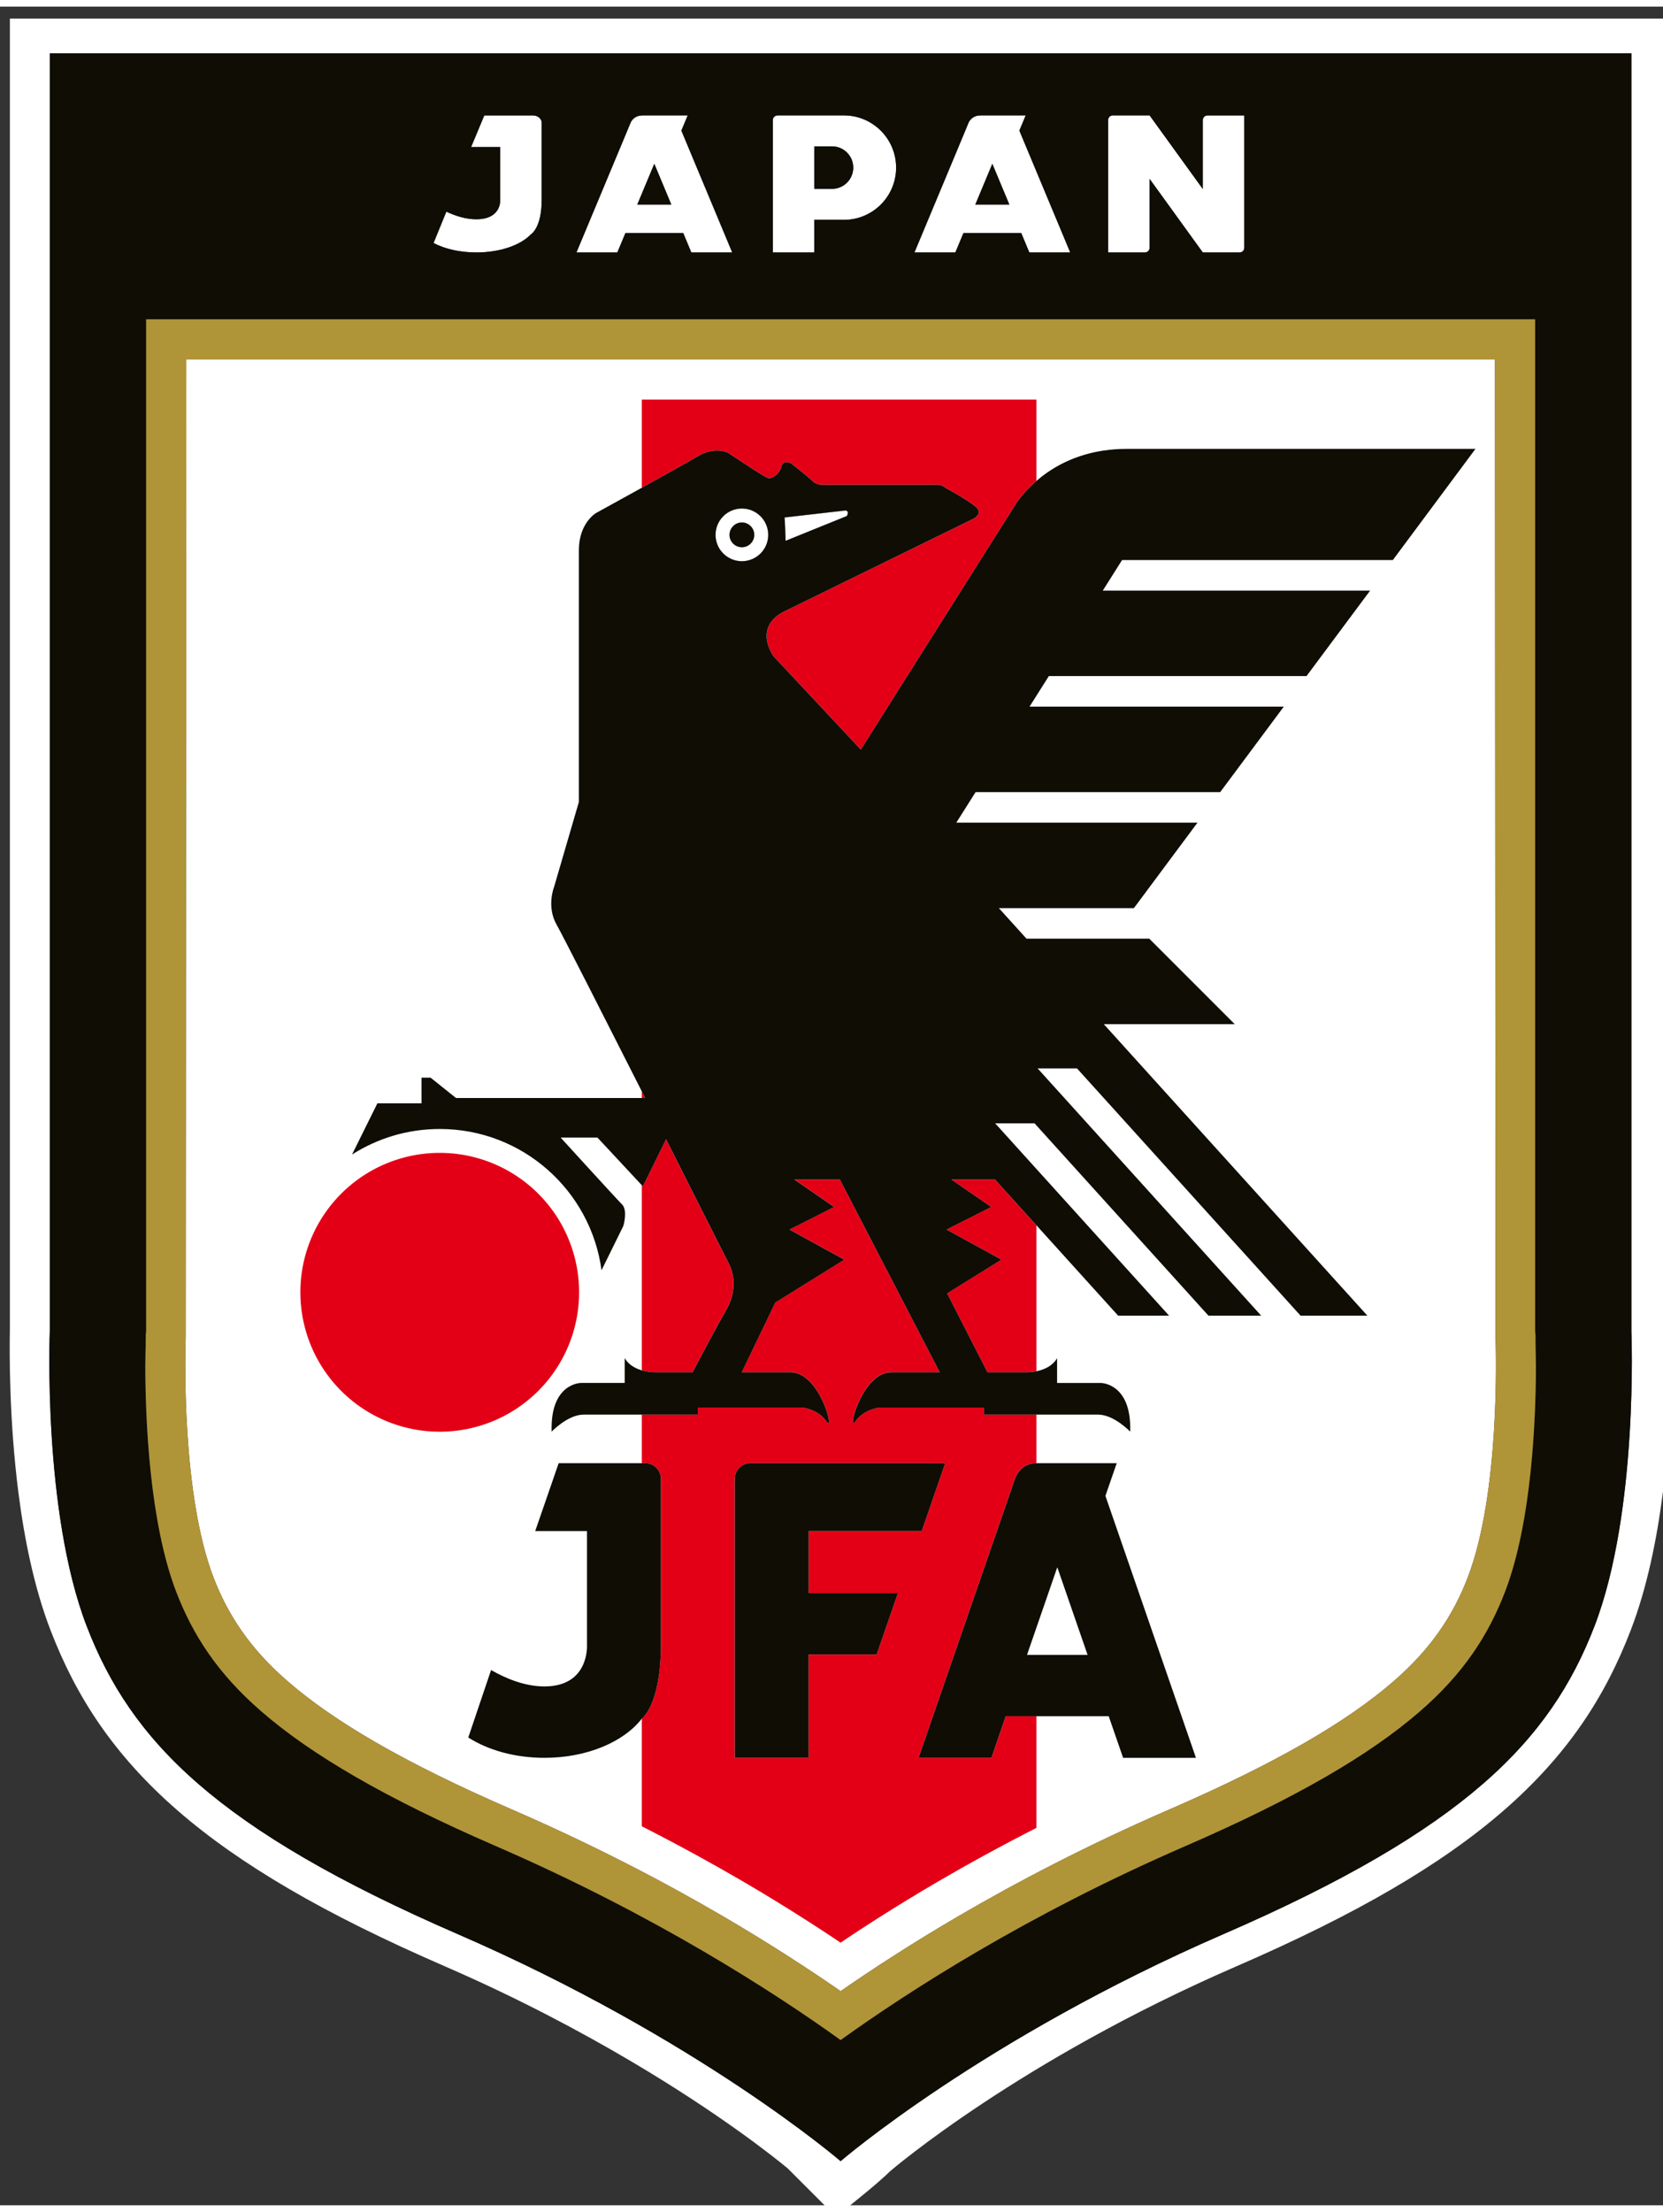
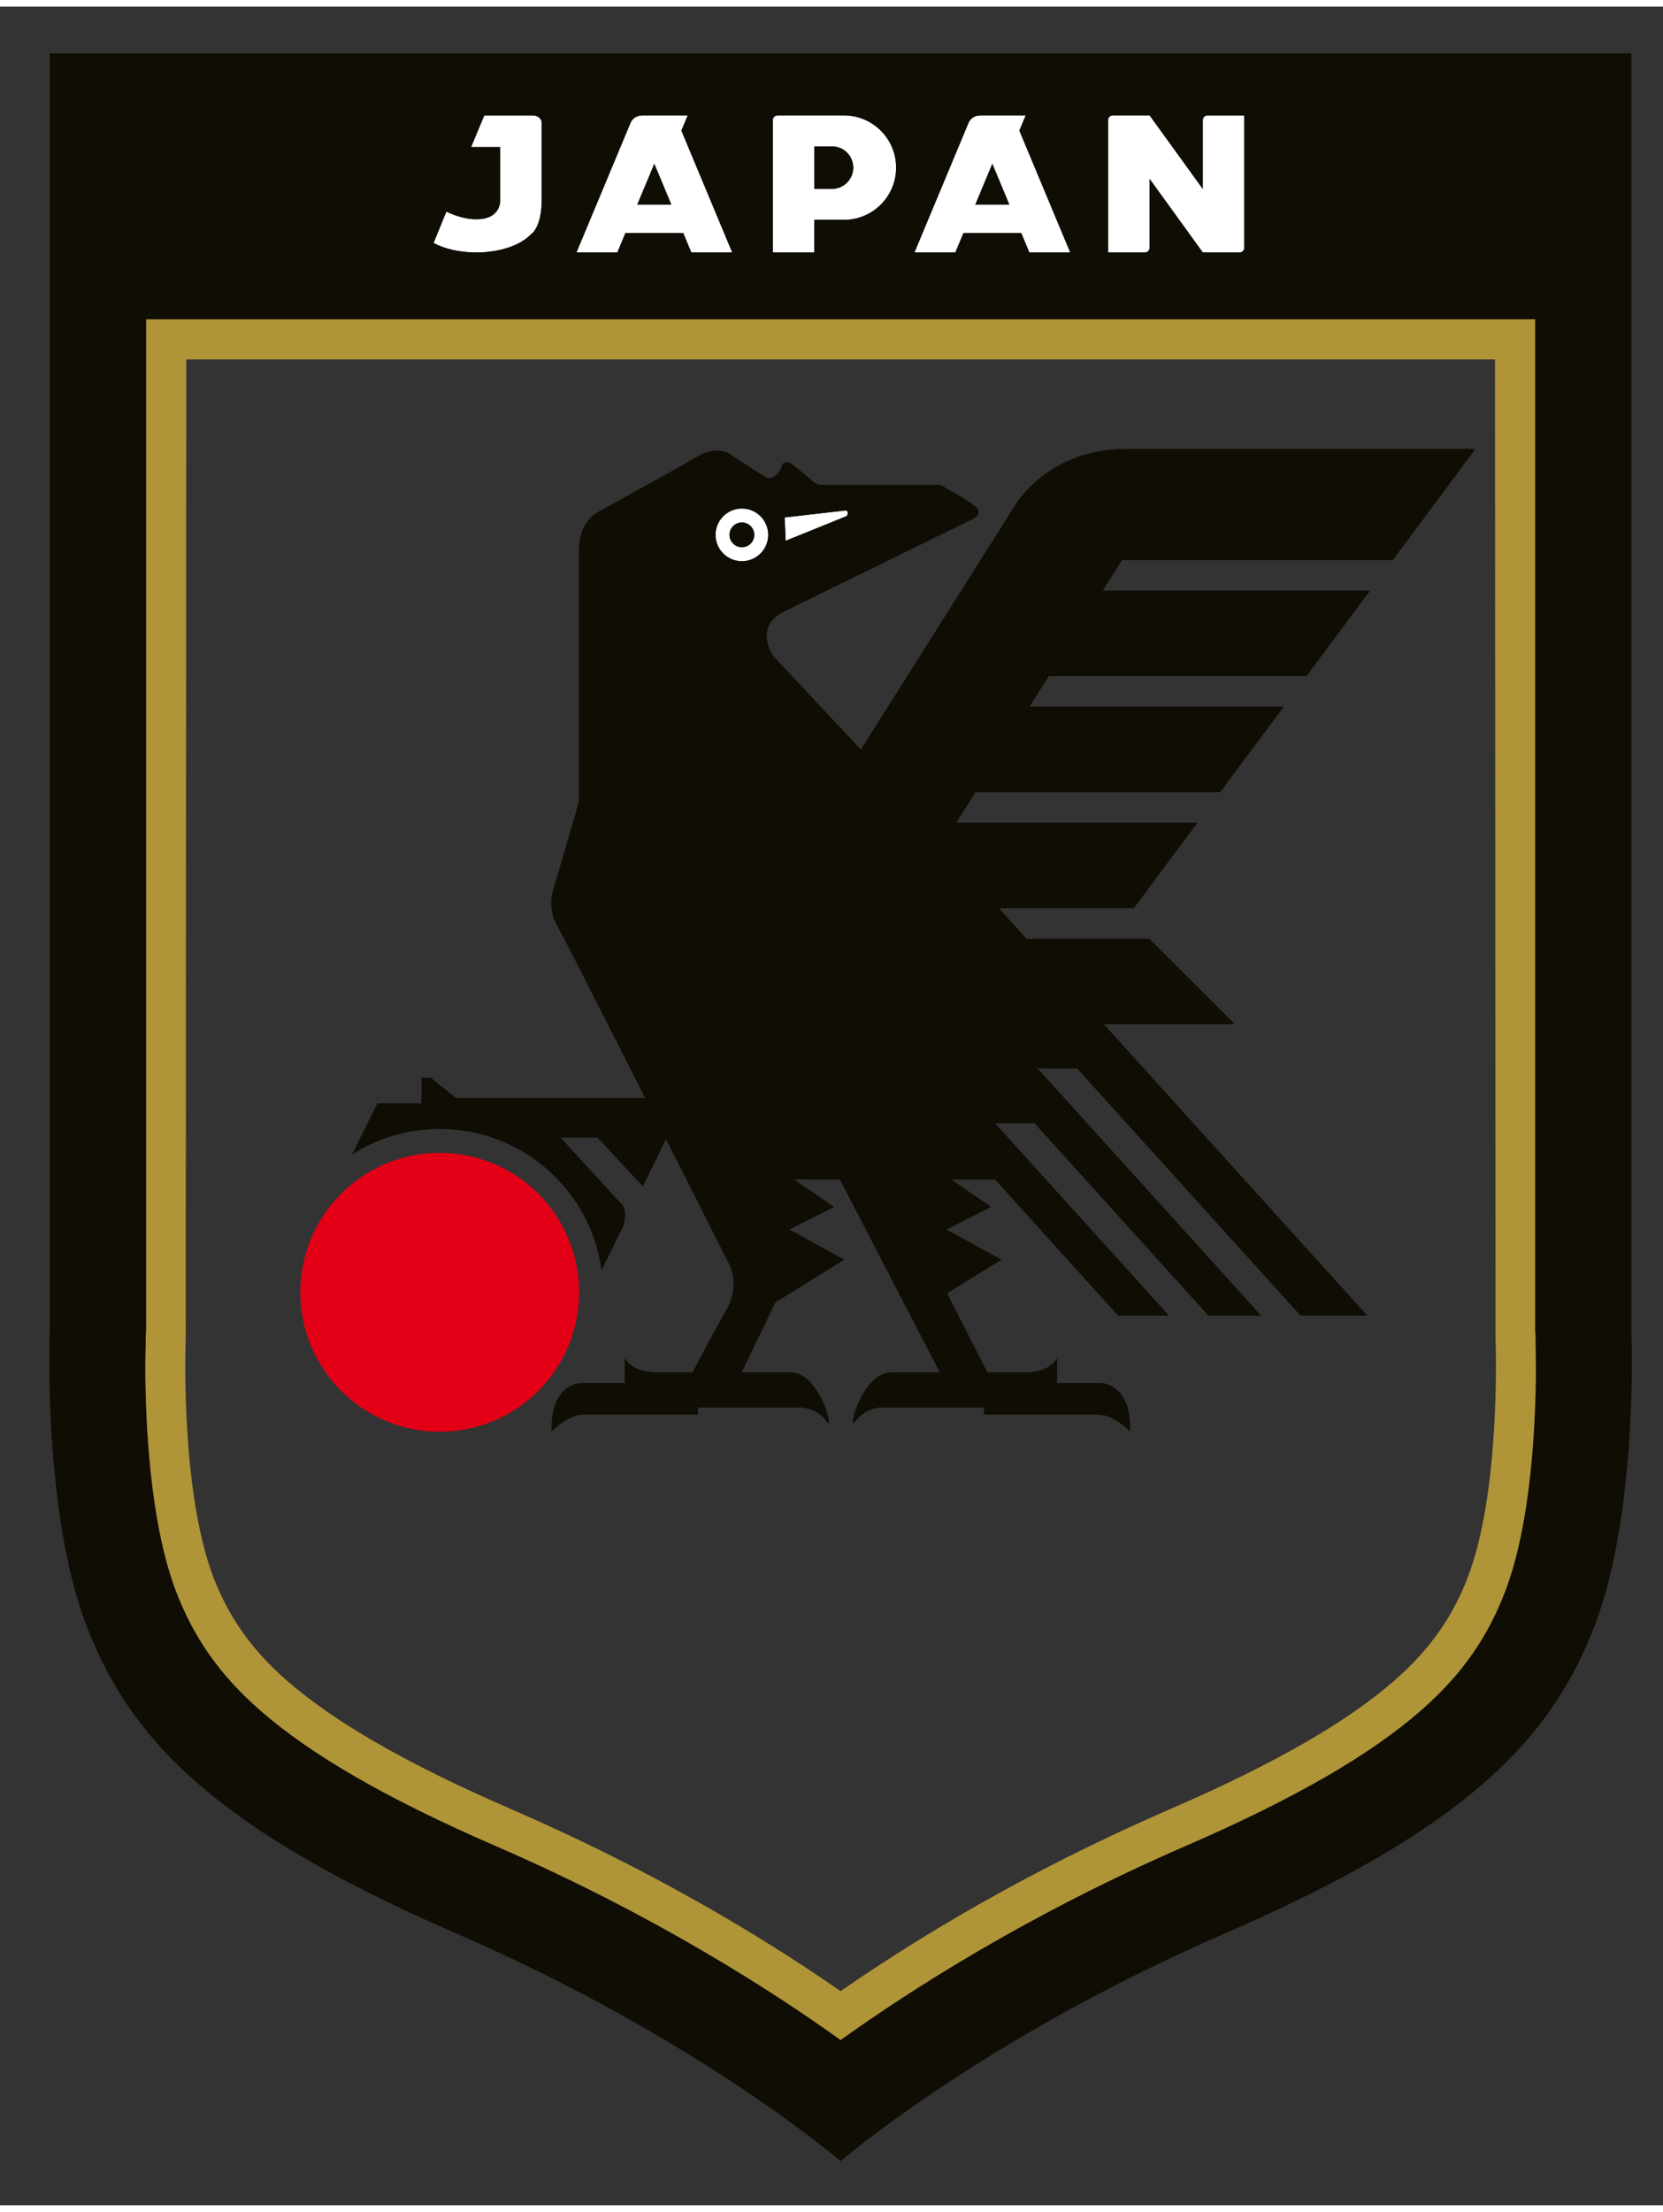
<svg xmlns="http://www.w3.org/2000/svg" height="364.629" viewBox="0 0 23.346 30.853" width="274.251">
  <rect x="0" y="0" width="23.346" height="30.853" fill="#333333" stroke="none" />
  <g fill-rule="evenodd" transform="matrix(.265 0 0 .265 -69.289 -89.348)">
    <g fill="#fff">
-       <path d="m306.001 442.249c1.688-1.168 3.788-2.538 6.236-3.967 3.097-1.808 6.845-3.772 11.195-5.659 2.847-1.235 5.218-2.407 7.193-3.546 1.91-1.102 3.442-2.172 4.674-3.241 1.011-.876 1.803-1.76 2.438-2.673.637-.916 1.11-1.844 1.482-2.813 1.715-4.458 1.501-11.951 1.476-12.699l-.03-51.806h-69.329l-.03 51.806c-.026.748-.24 8.24 1.475 12.699.373.969.846 1.898 1.482 2.813.636.914 1.428 1.798 2.438 2.673 1.232 1.068 2.764 2.139 4.674 3.241 1.975 1.139 4.345 2.311 7.193 3.546 4.351 1.887 8.098 3.851 11.195 5.659 2.447 1.429 4.548 2.799 6.236 3.967zm-5.232-78.51c-.77 0-1.395.624-1.395 1.395 0 .77.624 1.395 1.395 1.395.77 0 1.395-.624 1.395-1.395 0-.77-.624-1.395-1.395-1.395zm2.257.474c.023.047.059 1.236.059 1.236l3.24-1.312s.1-.158.035-.24c-.065-.082-.164-.047-.164-.047zm-2.257.264c-.362 0-.656.294-.656.656 0 .363.294.656.656.656.363 0 .656-.294.656-.656 0-.362-.294-.656-.656-.656z" />
-       <path d="m326.945 440.945c-11.472 4.977-18.195 10.732-18.321 10.84-.819.796-1.962 1.661-2.859 2.42l-2.575-2.575c-.742-.612-3.614-2.902-8.287-5.663-2.734-1.615-6.048-3.373-9.847-5.022-3.243-1.407-5.959-2.758-8.242-4.089-2.349-1.37-4.284-2.737-5.899-4.137-1.718-1.49-3.075-3.011-4.173-4.601-1.095-1.585-1.928-3.238-2.603-4.994-.858-2.232-1.381-4.811-1.694-7.259-.485-3.784-.479-7.289-.454-8.635v-69.436h88.019v69.436c.025 1.345.031 4.851-.454 8.635-.314 2.449-.836 5.027-1.694 7.259-.675 1.756-1.508 3.408-2.603 4.994-1.098 1.59-2.454 3.111-4.173 4.601-1.615 1.4-3.55 2.767-5.899 4.137-2.283 1.331-4.999 2.683-8.242 4.089zm-20.945 10.308s7.533-6.492 20.283-12.023c12.75-5.531 17.312-10.217 19.656-16.311 2.344-6.094 1.953-15.612 1.953-15.612v-67.671h-83.785v67.671s-.391 9.518 1.953 15.612c2.344 6.094 6.906 10.78 19.656 16.311 12.749 5.531 20.282 12.022 20.283 12.023z" />
      <path d="m294.172 350.179h-2.167l.887-2.125.012-.028.856-2.05.031-.074.757-1.812h-0l.295-.708 0-0.0.042-.1c.071-.136.246-.361.626-.361h2.389l-.336.805.152.364h-0l.756 1.812.031.074.856 2.05.012.028.887 2.125h-2.167l-.428-1.026h-3.063zm26.242-7.258h.756 1.199l2.818 3.897v-2.15-1.503c.003-.132.111-.24.243-.243h.756 1.199v5.512 1.503c-.003.132-.111.24-.243.243h-.756-1.199l-2.818-3.897v2.15 1.503c-.003.132-.111.24-.243.243h-.756-1.199v-5.512-1.503c.003-.132.111-.24.243-.243zm-17.754 0h.117 1.831 1.567.058v.001c1.5.031 2.707 1.257 2.707 2.765s-1.207 2.734-2.707 2.765h-.011l-.048.001-.048-.001h-1.52v1.729h-2.198v-7.008c0-.138.112-.25.25-.25zm1.948 1.64v2.25h.918.019.019.004c.611-.013 1.101-.511 1.101-1.125s-.491-1.112-1.101-1.125h-.024zm7.47 5.618h-2.167l.887-2.125.012-.028.856-2.05.031-.074.756-1.812h-0l.295-.708 0-0.0.042-.1c.071-.136.246-.361.626-.361h2.389l-.336.805.152.364h-0l.757 1.812.031.074.856 2.05.012.028.887 2.125h-2.167l-.428-1.026h-3.062zm1.959-4.694-.174.417-.031.074-.696 1.667h1.802l-.696-1.667-.031-.074zm-24.441 3.73c-.535.572-1.63.964-2.895.964-.882 0-1.681-.191-2.266-.5l.679-1.662c.454.216 1.013.404 1.587.404 1.349 0 1.265-1.029 1.265-1.029v-.591-2.207h-1.54l.698-1.672h.842.841.89c.257 0 .467.174.467.387v4.084c0 1.493-.568 1.824-.568 1.824zm6.534-3.73-.174.417-.031.074-.696 1.667h1.802l-.696-1.667-.031-.074z" />
      <path d="m300.769 363.739c-.77 0-1.395.624-1.395 1.395 0 .77.624 1.395 1.395 1.395.77 0 1.395-.624 1.395-1.395 0-.77-.624-1.395-1.395-1.395zm2.257.474c.023.047.059 1.236.059 1.236l3.24-1.312s.1-.158.035-.24c-.065-.082-.164-.047-.164-.047zm-2.257.264c-.362 0-.656.294-.656.656 0 .363.294.656.656.656.363 0 .656-.294.656-.656 0-.362-.294-.656-.656-.656z" />
    </g>
    <path d="m284.763 397.86a7.383 7.383 0 0 1 7.383 7.383 7.383 7.383 0 1 1 -7.383-7.383z" fill="#e30016" />
-     <path d="m295.466 357.971v4.669c1.215-.673 2.521-1.402 2.975-1.672.926-.551 1.618-.17 1.618-.17s1.834 1.236 2.074 1.318c.24.082.628-.21.732-.598.104-.388.504-.176.504-.176s.92.721 1.125.926c.205.205.467.214.467.214h6.211c.199 0 .411.177.411.177s1.055.562 1.559.973c.504.41-.221.703-.221.703l-9.784 4.792c-1.863.841-.692 2.434-.692 2.434l4.626 4.942 6.338-10.037 1.919-3.039c.199-.284.539-.711 1.044-1.148v-4.309zm8.839 56.321h-.726-2.356c-.458 0-.832.374-.832.831v14.772h3.914v-5.473h3.604l1.123-3.246h-4.726v-3.289h2.992.513 2.485l1.243-3.595h-1.796-1.202zm-8.839-19.693v.355h.18zm0 4.974v9.803c.424.123.812.103.812.103h1.879c.514-.981 1.294-2.454 1.78-3.296.775-1.343.164-2.414.164-2.414s-1.536-3.045-3.35-6.632v0l-1.229 2.495zm0 12.144v2.574h.179c.458 0 .832.374.832.831v8.778c0 3.209-1.011 3.921-1.011 3.921v5.699l.132.067c1.915.977 3.662 1.94 5.236 2.858 1.198.7 2.367 1.42 3.478 2.131.579.371 1.143.742 1.686 1.106.626-.421 1.271-.845 1.924-1.26 1.012-.644 2.097-1.309 3.241-1.977 1.538-.898 3.272-1.852 5.209-2.84v-5.917h-1.622l-.762 2.205h-3.859l1.579-4.567.021-.06 1.524-4.408.055-.16 1.347-3.896h-0l.526-1.521 0-.001.075-.215c.126-.292.439-.775 1.116-.775v-2.574h-2.78v-.375h-5.519s-.821.058-1.289.726c-.469.668.34-2.59 1.887-2.59h2.581l-5.292-10.21h-2.414l2.11 1.453-2.368 1.195 2.906 1.594-3.656 2.273-1.779 3.694h2.598c1.547 0 2.356 3.258 1.887 2.59-.469-.668-1.289-.726-1.289-.726h-5.519v.375zm20.906-2.295v-7.727l-2.195-2.426h-2.311l2.11 1.453-2.368 1.195 2.906 1.594-2.876 1.788 2.137 4.179h1.973s.279.015.623-.056z" fill="#e30016" />
    <path d="m306 444.84c3.55-2.549 9.846-6.62 18.27-10.274 5.855-2.539 9.764-4.829 12.415-7.127 2.319-2.011 3.631-4.047 4.511-6.333 1.963-5.103 1.615-13.575 1.614-13.599l-.02-.199v-53.588h-73.581v53.588l-.02.199c-.001.024-.349 8.496 1.614 13.599.879 2.286 2.192 4.323 4.511 6.333 2.651 2.299 6.561 4.588 12.415 7.127 8.424 3.654 14.721 7.725 18.27 10.274zm-11.828-94.661h-2.167l.887-2.125.012-.028.856-2.05.031-.074.757-1.812h-0l.295-.708 0-0.0.042-.1c.071-.136.246-.361.626-.361h2.389l-.336.805.152.364h-0l.756 1.812.031.074.856 2.05.012.028.887 2.125h-2.167l-.428-1.026h-3.063zm26.242-7.258h.756 1.199l2.818 3.897v-2.15-1.503c.003-.132.111-.24.243-.243h.756 1.199v5.512 1.503c-.003.132-.111.24-.243.243h-.756-1.199l-2.818-3.897v2.15 1.503c-.003.132-.111.24-.243.243h-.756-1.199v-5.512-1.503c.003-.132.111-.24.243-.243zm-17.754 0h.117 1.831 1.567.058v.001c1.5.031 2.707 1.257 2.707 2.765s-1.207 2.734-2.707 2.765h-.011l-.048.001-.048-.001h-1.52v1.729h-2.198v-7.008c0-.138.112-.25.25-.25zm1.948 1.64v2.25h.918.019.019.004c.611-.013 1.101-.511 1.101-1.125s-.491-1.112-1.101-1.125h-.024zm7.47 5.618h-2.167l.887-2.125.012-.028.856-2.05.031-.074.756-1.812h-0l.295-.708 0-0.0.042-.1c.071-.136.246-.361.626-.361h2.389l-.336.805.152.364h-0l.757 1.812.031.074.856 2.05.012.028.887 2.125h-2.167l-.428-1.026h-3.062zm1.959-4.694-.174.417-.031.074-.696 1.667h1.802l-.696-1.667-.031-.074zm-24.441 3.73c-.535.572-1.63.964-2.895.964-.882 0-1.681-.191-2.266-.5l.679-1.662c.454.216 1.013.404 1.587.404 1.349 0 1.265-1.029 1.265-1.029v-.591-2.207h-1.54l.698-1.672h.842.841.89c.257 0 .467.174.467.387v4.084c0 1.493-.568 1.824-.568 1.824zm6.534-3.73-.174.417-.031.074-.696 1.667h1.802l-.696-1.667-.031-.074zm9.869 105.768s7.533-6.492 20.283-12.023c12.75-5.531 17.312-10.217 19.656-16.311 2.344-6.094 1.953-15.612 1.953-15.612v-67.671h-83.785v67.671s-.391 9.518 1.953 15.612c2.344 6.094 6.906 10.78 19.656 16.311 12.749 5.531 20.282 12.022 20.283 12.023z" fill="#0f0d04" />
    <path d="m339.632 360.58h-15.008-3.458c-3.491 0-5.262 2.024-5.838 2.848l-1.919 3.039-6.338 10.037-4.626-4.942s-1.172-1.594.692-2.434l9.784-4.792s.725-.293.221-.703c-.504-.41-1.559-.973-1.559-.973s-.212-.177-.411-.177-6.211 0-6.211 0-.263-.01-.467-.214c-.205-.205-1.125-.926-1.125-.926s-.4-.212-.504.176c-.104.388-.492.68-.732.598-.24-.082-2.074-1.318-2.074-1.318s-.692-.381-1.618.17c-.926.551-5.403 3.012-5.403 3.012s-.903.527-.903 1.957v13.337l-1.313 4.5s-.423 1.039.141 2.016c.278.481 2.5 4.853 4.684 9.164h-10.021l-1.348-1.078h-.48v1.359h-2.337l-1.345 2.714c1.343-.858 2.938-1.355 4.649-1.355 4.38 0 7.999 3.256 8.569 7.48l.001 0 1.158-2.35v-0l0-.001c.007-.025.237-.825-.072-1.134-.314-.314-3.252-3.539-3.252-3.539h1.951l2.404 2.582 1.229-2.495v-0c1.814 3.587 3.35 6.632 3.35 6.632s.611 1.071-.164 2.414c-.486.842-1.266 2.314-1.78 3.296h-1.879s-1.246.066-1.717-.75v1.313h-2.315s-1.641 0-1.556 2.579c0 0 .855-.902 1.699-.902h6.047v-.375h5.519s.821.058 1.289.726c.469.668-.34-2.59-1.887-2.59h-2.598l1.779-3.694 3.656-2.273-2.906-1.594 2.368-1.195-2.11-1.453h2.414l5.292 10.21h-2.581c-1.547 0-2.356 3.258-1.887 2.59.469-.668 1.289-.726 1.289-.726h5.519v.375h6.047c.844 0 1.699.902 1.699.902.084-2.579-1.556-2.579-1.556-2.579h-2.315v-1.313c-.471.816-1.717.75-1.717.75h-1.973l-2.137-4.179 2.876-1.788-2.906-1.594 2.368-1.195-2.11-1.453h2.311l6.522 7.21h2.699l-9.215-10.187h2.086l9.215 10.187h2.793l-11.844-13.094h2.086l11.844 13.094h3.54l-13.965-15.438h6.936l-4.527-4.527h-6.504l-1.463-1.617h7.153l3.369-4.527h-12.776l1.021-1.617h12.959l3.369-4.527h-13.469l1.021-1.617h13.651l3.369-4.526h-14.162l1.021-1.617h14.344zm-38.862 3.159c-.77 0-1.395.624-1.395 1.395 0 .77.624 1.395 1.395 1.395.77 0 1.395-.624 1.395-1.395 0-.77-.624-1.395-1.395-1.395zm2.257.474c.023.047.059 1.236.059 1.236l3.24-1.312s.1-.158.035-.24c-.065-.082-.164-.047-.164-.047zm-2.257.264c-.362 0-.656.294-.656.656 0 .363.294.656.656.656.363 0 .656-.294.656-.656 0-.362-.294-.656-.656-.656z" fill="#0f0d04" />
-     <path d="m295.466 427.822c-.953 1.23-2.904 2.073-5.155 2.073-1.571 0-2.994-.41-4.036-1.076l1.208-3.573v-0c.808.464 1.805.868 2.828.868 2.403 0 2.253-2.213 2.253-2.213v-1.27-4.745h-2.743l1.243-3.595h1.5 1.497 1.585c.458 0 .832.374.832.831v8.778c0 3.209-1.011 3.921-1.011 3.921zm18.522 2.073h-3.859l1.579-4.567.021-.06 1.524-4.408.055-.16 1.347-3.896h-0l.526-1.521 0-.001.075-.215c.126-.292.439-.775 1.116-.775h4.255l-.599 1.731.27.781h-0l1.347 3.896.055.16 1.524 4.408.021.06 1.579 4.567h-3.859l-.763-2.205h-5.454zm3.49-10.091-.31.896-.055.16h-0l-1.239 3.584h3.209l-1.239-3.584h-0l-.055-.16zm-13.172-5.512h-.726-2.356c-.458 0-.832.374-.832.831v14.772h3.914v-5.473h3.604l1.123-3.246h-4.726v-3.289h2.992.513 2.485l1.243-3.595h-1.796-1.202z" fill="#0f0d04" />
    <path d="m306.001 442.249c1.688-1.168 3.788-2.538 6.236-3.967 3.097-1.808 6.845-3.772 11.195-5.659 2.847-1.235 5.218-2.407 7.193-3.546 1.91-1.102 3.442-2.172 4.674-3.241 1.011-.876 1.803-1.76 2.438-2.673.637-.916 1.11-1.844 1.482-2.813 1.715-4.458 1.501-11.951 1.476-12.699l-.03-51.806h-69.329l-.03 51.806c-.026.748-.24 8.24 1.475 12.699.373.969.846 1.898 1.482 2.813.636.914 1.428 1.798 2.438 2.673 1.232 1.068 2.764 2.139 4.674 3.241 1.975 1.139 4.345 2.311 7.193 3.546 4.351 1.887 8.098 3.851 11.195 5.659 2.447 1.429 4.548 2.799 6.236 3.967zm36.81-34.714 0.0.571c0.0.005.017.412.023 1.097-.007 2.74-.216 8.205-1.638 11.902-.879 2.286-2.192 4.323-4.511 6.333-2.651 2.299-6.561 4.588-12.415 7.127-8.424 3.654-14.721 7.725-18.27 10.274-3.55-2.549-9.846-6.62-18.27-10.274-5.855-2.539-9.764-4.829-12.415-7.127-2.319-2.011-3.631-4.048-4.511-6.333-1.422-3.697-1.631-9.162-1.638-11.902.006-.685.022-1.092.023-1.097l0-.571.001-.029.02-.199v-53.588h36.791 36.79v53.588l.02.199z" fill="#b09438" />
  </g>
</svg>